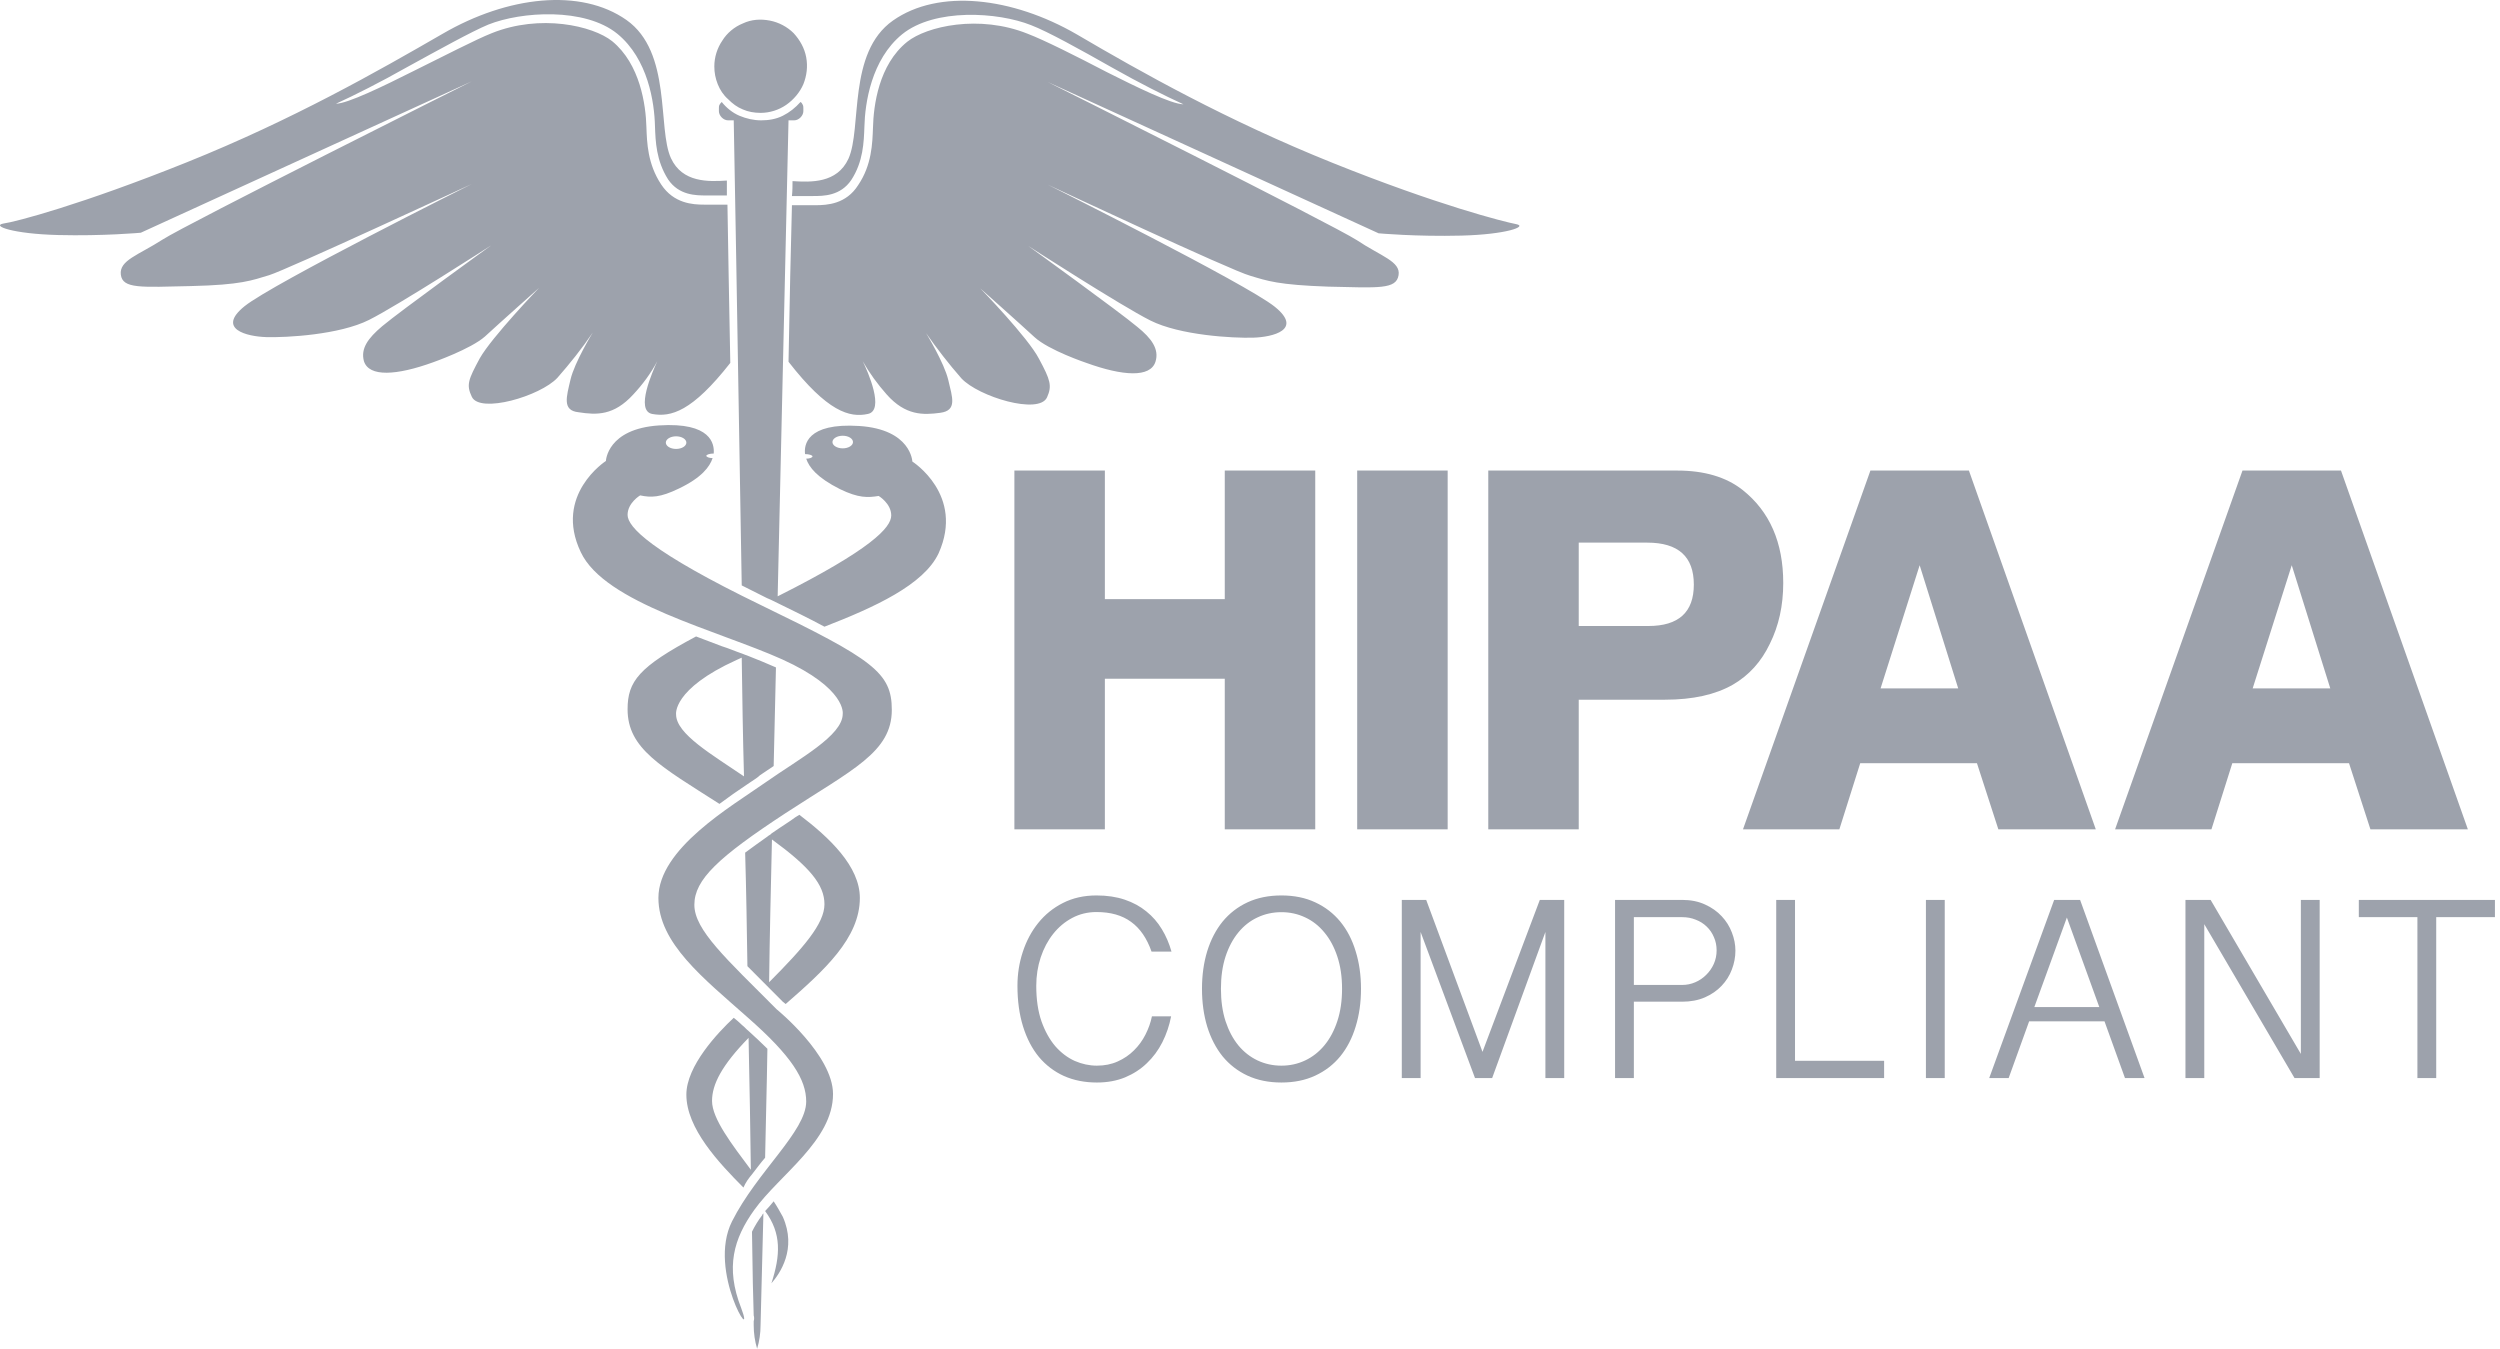
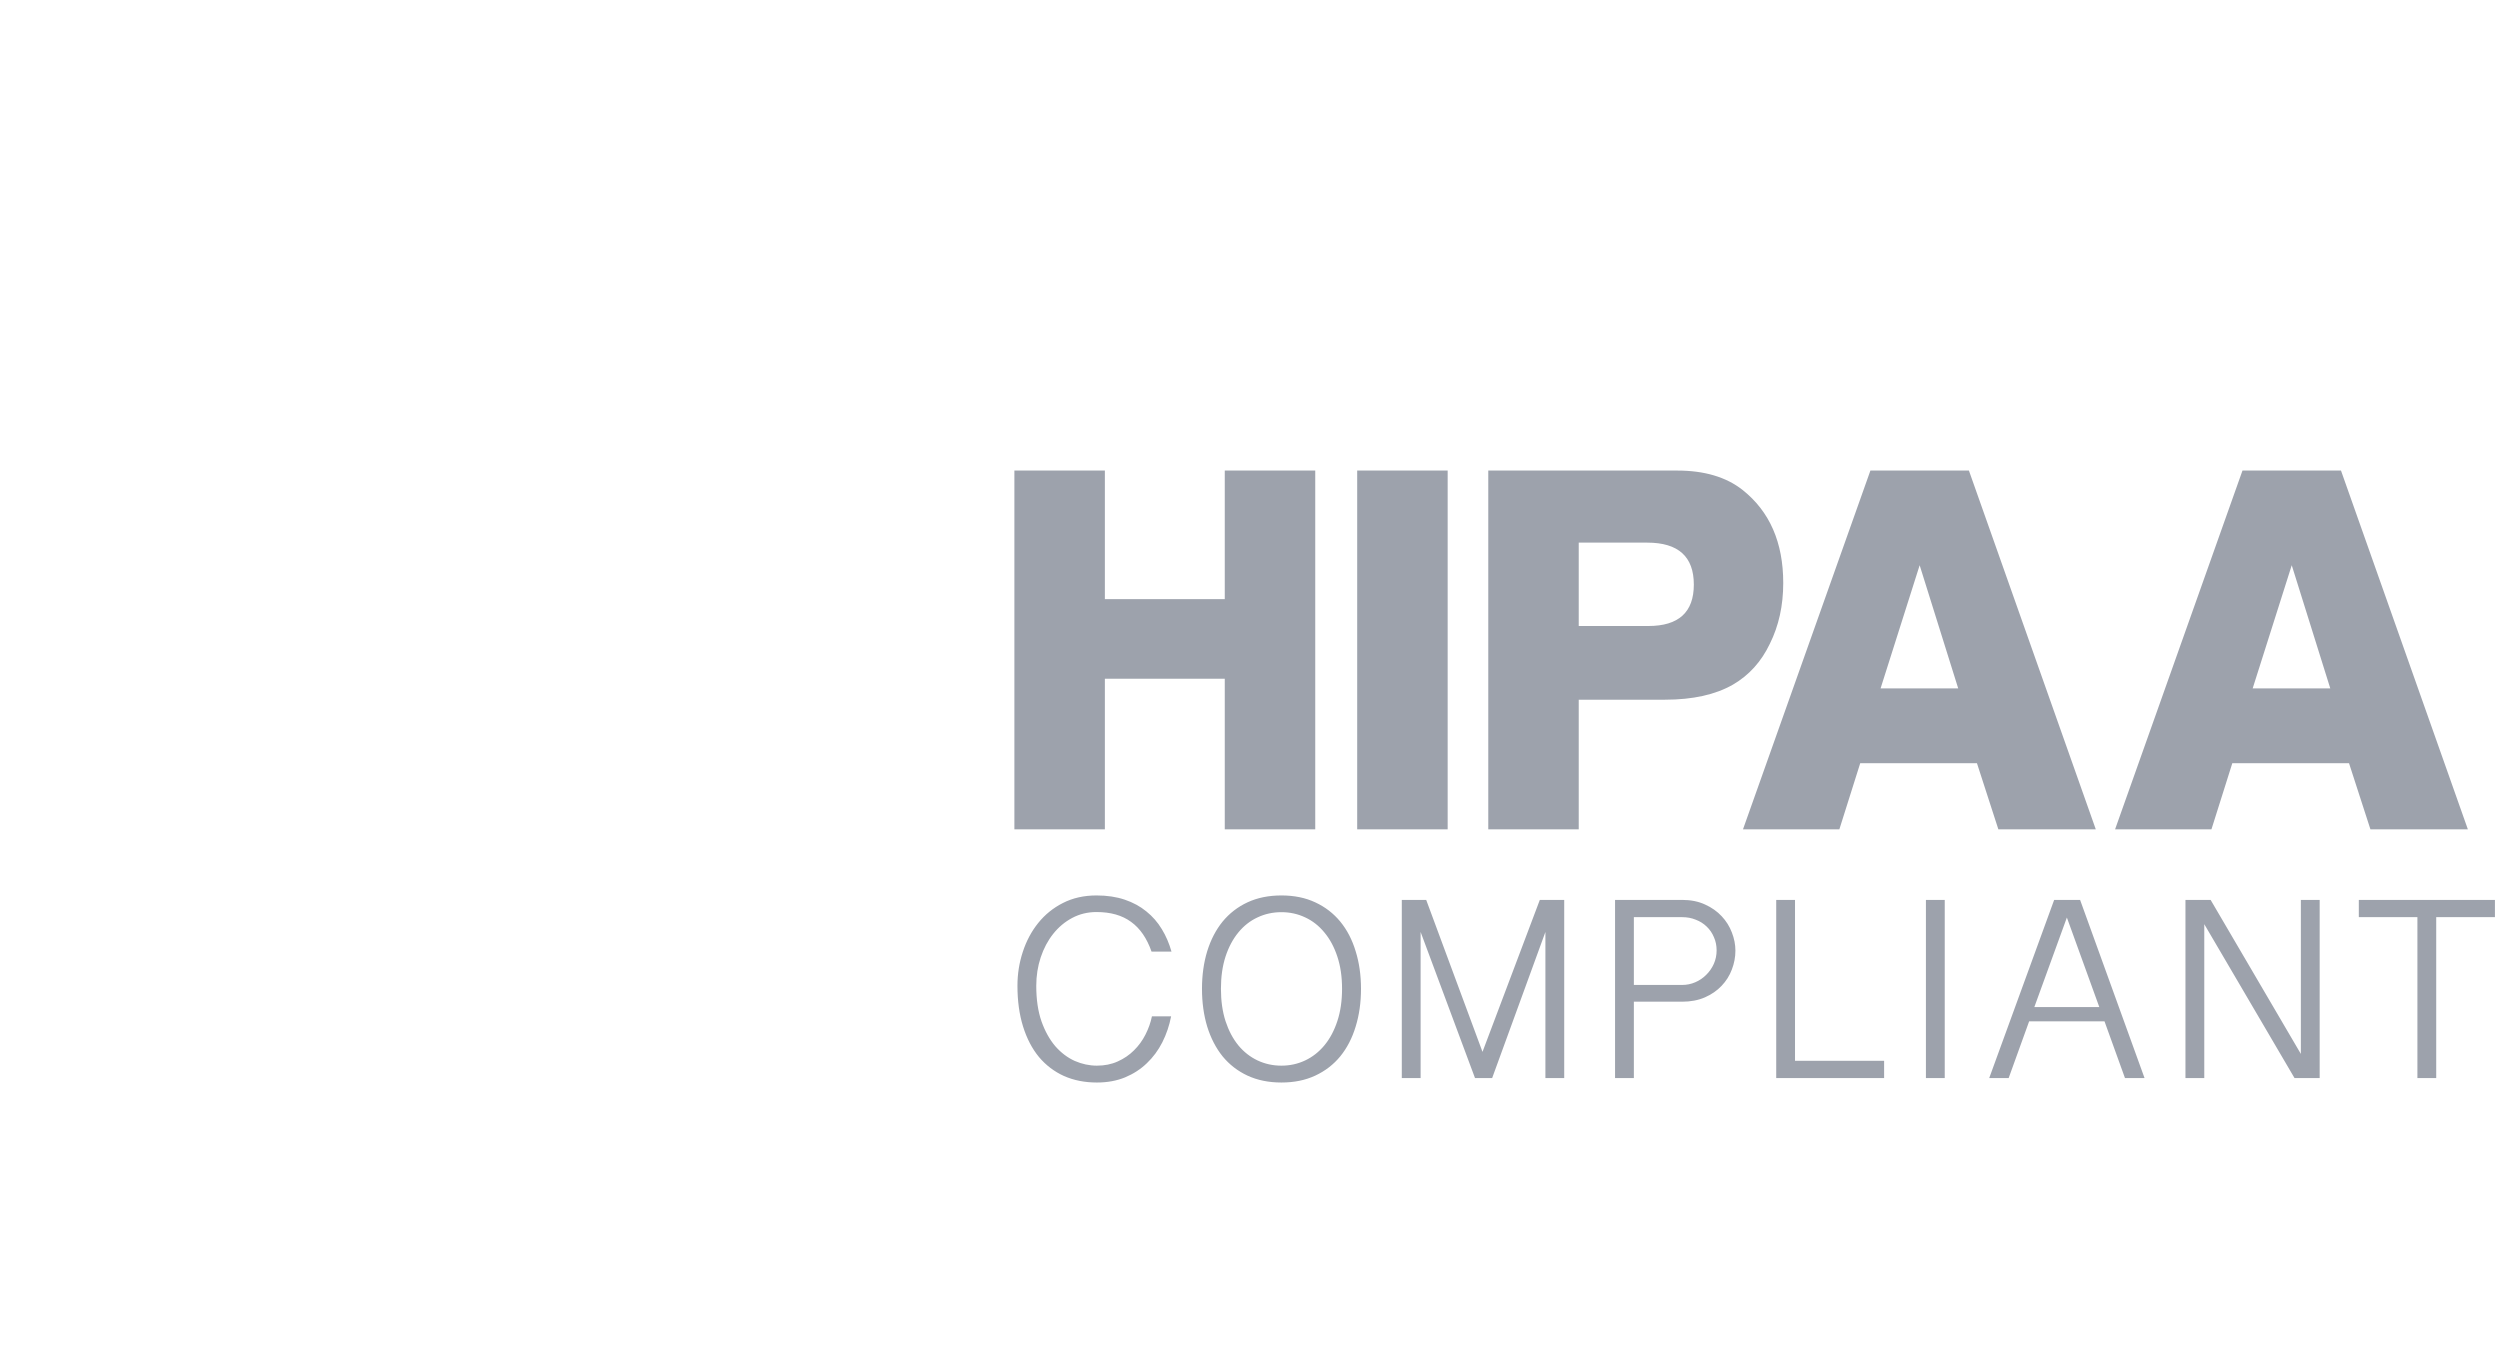
<svg xmlns="http://www.w3.org/2000/svg" width="152" height="82" viewBox="0 0 152 82" fill="none">
  <path d="M61.675 28.61H67.176V36.426H74.466V28.61H79.967V50.423H74.466V41.266H67.176V50.423H61.675V28.61ZM82.517 28.61H88.018V50.423H82.517V28.61ZM90.487 28.61H101.976C103.626 28.61 104.949 29.003 105.947 29.787C107.596 31.096 108.421 32.981 108.421 35.445C108.421 36.819 108.15 38.05 107.607 39.141C107.087 40.231 106.338 41.059 105.362 41.626C104.298 42.236 102.92 42.542 101.228 42.542H95.987V50.423H90.487V28.61ZM100.219 38.061C102.063 38.061 102.985 37.222 102.985 35.543C102.985 33.843 102.041 32.992 100.154 32.992H95.987V38.061H100.219ZM113.721 28.61H119.71L127.424 50.423H121.5L120.198 46.401H113.102L111.833 50.423H105.974L113.721 28.61ZM119.059 41.855L116.715 34.366L114.339 41.855H119.059ZM136.343 28.61H142.332L150.046 50.423H144.122L142.82 46.401H135.725L134.456 50.423H128.597L136.343 28.61ZM141.681 41.855L139.338 34.366L136.962 41.855H141.681Z" fill="#9DA2AC" />
  <path d="M63.005 59.94C63.005 60.768 63.11 61.487 63.322 62.098C63.538 62.704 63.819 63.208 64.164 63.612C64.514 64.01 64.908 64.308 65.346 64.505C65.789 64.697 66.238 64.792 66.691 64.792C67.16 64.792 67.582 64.707 67.958 64.536C68.339 64.365 68.669 64.14 68.947 63.861C69.231 63.581 69.462 63.263 69.643 62.906C69.828 62.543 69.96 62.173 70.037 61.795H71.204C71.095 62.354 70.918 62.88 70.67 63.371C70.423 63.858 70.109 64.282 69.728 64.644C69.352 65.007 68.909 65.294 68.399 65.506C67.894 65.713 67.325 65.817 66.691 65.817C65.954 65.817 65.287 65.685 64.689 65.421C64.097 65.152 63.59 64.766 63.167 64.264C62.75 63.757 62.428 63.139 62.201 62.409C61.974 61.679 61.861 60.853 61.861 59.932C61.861 59.218 61.97 58.532 62.186 57.874C62.402 57.212 62.714 56.627 63.121 56.12C63.533 55.607 64.035 55.201 64.628 54.901C65.225 54.596 65.905 54.443 66.668 54.443C67.307 54.443 67.878 54.528 68.383 54.699C68.888 54.87 69.326 55.108 69.697 55.413C70.073 55.714 70.387 56.073 70.639 56.492C70.892 56.906 71.088 57.362 71.227 57.859H70.014C69.73 57.046 69.316 56.443 68.769 56.05C68.228 55.651 67.528 55.452 66.668 55.452C66.132 55.452 65.64 55.571 65.192 55.809C64.744 56.047 64.357 56.371 64.033 56.78C63.708 57.189 63.456 57.665 63.275 58.208C63.095 58.752 63.005 59.329 63.005 59.94ZM82.749 60.118C82.749 60.952 82.64 61.718 82.424 62.416C82.213 63.115 81.901 63.718 81.489 64.225C81.077 64.727 80.569 65.118 79.966 65.398C79.369 65.677 78.684 65.817 77.911 65.817C77.138 65.817 76.451 65.677 75.848 65.398C75.25 65.118 74.746 64.727 74.333 64.225C73.926 63.718 73.615 63.115 73.398 62.416C73.187 61.718 73.081 60.952 73.081 60.118C73.081 59.29 73.187 58.529 73.398 57.836C73.615 57.137 73.926 56.536 74.333 56.034C74.746 55.532 75.25 55.141 75.848 54.862C76.451 54.582 77.138 54.443 77.911 54.443C78.684 54.443 79.369 54.582 79.966 54.862C80.569 55.141 81.077 55.532 81.489 56.034C81.901 56.536 82.213 57.137 82.424 57.836C82.64 58.529 82.749 59.29 82.749 60.118ZM81.597 60.118C81.597 59.388 81.502 58.736 81.311 58.162C81.12 57.582 80.858 57.093 80.523 56.694C80.193 56.291 79.804 55.985 79.356 55.778C78.908 55.566 78.426 55.46 77.911 55.46C77.391 55.46 76.906 55.566 76.458 55.778C76.01 55.985 75.621 56.291 75.291 56.694C74.962 57.093 74.701 57.582 74.511 58.162C74.325 58.736 74.233 59.388 74.233 60.118C74.233 60.848 74.325 61.503 74.511 62.082C74.701 62.662 74.962 63.154 75.291 63.558C75.621 63.956 76.01 64.262 76.458 64.474C76.906 64.686 77.391 64.792 77.911 64.792C78.426 64.792 78.908 64.686 79.356 64.474C79.804 64.262 80.193 63.956 80.523 63.558C80.858 63.154 81.12 62.662 81.311 62.082C81.502 61.503 81.597 60.848 81.597 60.118ZM86.713 54.714L90.136 63.954L93.621 54.714H95.104V65.545H93.961V56.663L90.723 65.545H89.68L86.373 56.663V65.545H85.229V54.714H86.713ZM98.195 54.714H102.275C102.801 54.714 103.264 54.808 103.667 54.994C104.068 55.175 104.406 55.413 104.679 55.708C104.952 55.998 105.158 56.327 105.297 56.694C105.441 57.062 105.513 57.429 105.513 57.797C105.513 58.19 105.441 58.573 105.297 58.946C105.158 59.319 104.949 59.65 104.671 59.94C104.398 60.23 104.061 60.462 103.659 60.639C103.257 60.814 102.796 60.903 102.275 60.903H99.339V65.545H98.195V54.714ZM99.339 59.885H102.275C102.553 59.885 102.819 59.831 103.071 59.722C103.324 59.614 103.545 59.464 103.736 59.272C103.932 59.081 104.086 58.858 104.2 58.604C104.313 58.351 104.37 58.076 104.37 57.781C104.37 57.491 104.316 57.225 104.207 56.981C104.104 56.733 103.957 56.518 103.767 56.337C103.581 56.156 103.36 56.016 103.102 55.918C102.85 55.814 102.574 55.763 102.275 55.763H99.339V59.885ZM109.137 54.714V64.497H114.554V65.545H107.994V54.714H109.137ZM118.24 54.714V65.545H117.096V54.714H118.24ZM126.47 54.714L130.388 65.545H129.198L127.954 62.098H123.371L122.127 65.545H120.945L124.893 54.714H126.47ZM125.666 55.786L123.688 61.228H127.637L125.666 55.786ZM134.406 54.714L139.892 64.078V54.714H141.036V65.545H139.506L134.02 56.19V65.545H132.876V54.714H134.406ZM151.692 54.714V55.763H148.122V65.545H146.978V55.763H143.416V54.714H151.692Z" fill="#9DA2AC" />
-   <path d="M45.721 74.887C45.756 77.328 45.79 79.106 45.825 79.978C45.86 80.082 45.86 80.222 45.825 80.326V80.57C45.825 81.059 45.894 81.547 46.033 82C46.172 81.547 46.242 81.059 46.242 80.57C46.242 80.396 46.311 77.851 46.415 73.771C46.38 73.806 46.346 73.841 46.346 73.876C46.103 74.19 45.894 74.538 45.721 74.887ZM38.504 23.983C39.059 23.39 39.58 22.693 39.961 21.96C39.684 22.588 38.608 24.959 39.649 25.168C40.794 25.377 42.078 25.029 44.402 22.065C44.333 18.265 44.264 14.952 44.229 12.442H42.806C42.113 12.442 40.968 12.372 40.204 11.222C39.371 9.967 39.337 8.676 39.302 7.735C39.267 6.375 38.92 3.9 37.22 2.505C36.041 1.564 32.848 0.832 29.899 2.017C28.927 2.401 26.985 3.412 25.076 4.353C23.341 5.225 21.121 6.306 20.427 6.306C21.572 5.783 23.098 5.016 24.764 4.074C26.672 3.028 28.685 1.912 29.691 1.494C31.703 0.692 35.555 0.448 37.532 2.052C39.406 3.586 39.788 6.236 39.822 7.665C39.857 8.607 39.892 9.757 40.62 10.908C41.28 11.884 42.321 11.884 42.945 11.884H44.194V10.978C43.084 11.047 41.488 11.117 40.794 9.618C39.961 7.805 40.863 3.168 38.088 1.215C35.312 -0.737 30.871 -0.249 26.915 2.052C22.994 4.318 17.79 7.282 11.371 9.862C4.952 12.442 0.962 13.488 0.198 13.593C-0.53 13.732 0.788 14.22 3.529 14.29C6.27 14.36 8.56 14.15 8.56 14.15L28.685 4.946C28.685 4.946 11.336 13.627 9.879 14.569C8.421 15.51 7.242 15.824 7.346 16.696C7.45 17.567 8.56 17.463 11.614 17.393C14.667 17.323 15.326 17.044 16.367 16.73C17.408 16.417 28.685 11.187 28.685 11.187C28.685 11.187 16.61 17.219 14.875 18.613C13.14 20.008 15.014 20.461 16.194 20.496C17.408 20.531 20.635 20.357 22.439 19.45C24.243 18.544 29.864 14.918 29.864 14.918C29.864 14.918 24.313 18.927 23.237 19.834C22.37 20.566 21.919 21.193 22.127 21.96C22.439 22.937 24.105 22.832 26.325 22.03C26.325 22.03 28.615 21.228 29.483 20.461C30.35 19.659 32.779 17.498 32.779 17.498C32.779 17.498 29.899 20.496 29.17 21.786C28.477 23.076 28.338 23.39 28.685 24.122C29.17 25.168 32.848 24.087 33.889 22.972C34.653 22.1 35.381 21.193 36.041 20.217C36.041 20.217 34.93 22.03 34.687 23.076C34.444 24.122 34.167 24.959 35.173 25.064C36.283 25.238 37.324 25.273 38.504 23.983ZM45.374 47.727C45.478 47.657 45.582 47.587 45.686 47.517C45.894 47.378 46.068 47.273 46.207 47.134C46.484 46.959 46.762 46.75 47.039 46.576C47.074 44.589 47.144 42.566 47.178 40.579C46.623 40.335 46.033 40.091 45.409 39.847C45.374 39.847 45.339 39.812 45.305 39.812C45.235 39.777 45.201 39.777 45.131 39.742C44.715 39.603 44.333 39.428 43.882 39.289C43.361 39.08 42.841 38.905 42.321 38.696C38.851 40.544 38.157 41.416 38.157 43.124C38.157 45.53 40.204 46.611 43.743 48.877C44.298 48.459 44.853 48.075 45.374 47.727ZM41.106 43.438C41.106 43.438 40.863 41.904 44.784 40.126C44.888 40.091 44.992 40.021 45.097 39.986C45.131 42.392 45.166 44.797 45.235 47.204C43.292 45.879 41.106 44.623 41.106 43.438ZM47.039 73.039C46.866 73.248 46.693 73.458 46.519 73.632C47.525 74.992 47.456 76.317 46.901 78.025C47.421 77.432 48.462 75.933 47.595 73.981C47.421 73.667 47.248 73.353 47.039 73.039ZM45.443 58.744C45.825 59.128 46.276 59.581 46.727 60.034C47.005 60.313 47.282 60.592 47.595 60.906C47.63 60.941 47.699 60.976 47.768 61.045C50.127 58.988 52.279 57.036 52.279 54.595C52.279 52.677 50.44 50.934 48.601 49.539C48.427 49.644 48.254 49.749 48.08 49.888C47.664 50.167 47.282 50.411 46.935 50.655C46.935 50.655 46.901 50.655 46.901 50.69C46.831 50.76 46.727 50.795 46.658 50.864C46.172 51.213 45.721 51.527 45.305 51.841C45.374 54.176 45.409 56.513 45.443 58.744ZM46.935 51.039C49.226 52.712 50.127 53.793 50.127 54.978C50.127 56.164 48.844 57.628 46.762 59.721C46.797 56.931 46.866 54.037 46.935 51.039ZM59.6 17.532C59.6 17.532 62.029 19.694 62.896 20.496C63.764 21.298 66.054 22.065 66.054 22.065C68.274 22.867 69.94 22.972 70.252 21.995C70.495 21.228 70.009 20.566 69.142 19.869C68.066 18.962 62.515 14.952 62.515 14.952C62.515 14.952 68.136 18.578 69.94 19.485C71.744 20.392 74.971 20.566 76.185 20.531C77.4 20.496 79.239 20.043 77.504 18.648C75.769 17.253 63.694 11.222 63.694 11.222C63.694 11.222 74.936 16.486 76.012 16.765C77.053 17.079 77.712 17.323 80.765 17.428C83.819 17.498 84.894 17.602 85.033 16.73C85.172 15.894 83.957 15.58 82.5 14.604C81.043 13.662 63.694 4.981 63.694 4.981L83.819 14.185C83.819 14.185 86.109 14.395 88.85 14.325C91.591 14.255 92.909 13.767 92.181 13.627C91.452 13.488 87.427 12.477 81.008 9.897C74.589 7.317 69.385 4.388 65.464 2.087C61.543 -0.18 57.067 -0.703 54.291 1.25C51.515 3.202 52.418 7.805 51.585 9.653C50.891 11.152 49.295 11.082 48.185 11.012C48.185 11.291 48.185 11.605 48.15 11.919H49.434C50.058 11.919 51.099 11.919 51.758 10.943C52.487 9.827 52.522 8.642 52.556 7.7C52.591 6.271 52.973 3.621 54.846 2.087C56.824 0.483 60.675 0.727 62.688 1.529C63.694 1.912 65.707 3.028 67.615 4.109C69.281 5.05 70.807 5.817 71.952 6.34C71.224 6.34 69.037 5.26 67.303 4.388C65.429 3.412 63.486 2.435 62.48 2.052C59.531 0.866 56.339 1.599 55.159 2.54C53.424 3.935 53.111 6.41 53.077 7.77C53.042 8.711 53.007 10.036 52.175 11.257C51.446 12.407 50.301 12.477 49.572 12.477H48.15C48.08 14.987 48.011 18.265 47.942 21.995C50.301 25.029 51.654 25.412 52.765 25.168C53.806 24.959 52.765 22.588 52.452 21.96C52.869 22.693 53.355 23.355 53.91 23.983C55.054 25.273 56.13 25.238 57.171 25.098C58.212 24.959 57.9 24.157 57.657 23.111C57.414 22.065 56.304 20.252 56.304 20.252C56.963 21.193 57.691 22.135 58.455 23.006C59.496 24.122 63.174 25.238 63.66 24.157C63.972 23.46 63.868 23.111 63.174 21.821C62.515 20.531 59.6 17.532 59.6 17.532ZM46.242 6.863C46.797 6.863 47.352 6.689 47.803 6.375C48.254 6.062 48.636 5.608 48.844 5.12C49.052 4.597 49.121 4.039 49.017 3.481C48.913 2.924 48.636 2.435 48.254 2.017C47.872 1.634 47.352 1.355 46.797 1.25C46.242 1.145 45.686 1.18 45.166 1.424C44.645 1.634 44.194 2.017 43.917 2.47C43.605 2.924 43.431 3.481 43.431 4.039C43.431 4.423 43.501 4.771 43.639 5.12C43.778 5.469 43.986 5.783 44.264 6.027C44.541 6.306 44.819 6.515 45.166 6.654C45.478 6.794 45.86 6.863 46.242 6.863ZM55.471 28.062C55.471 28.062 55.402 26.11 52.244 25.9C49.017 25.691 48.878 27.086 48.948 27.609C49.191 27.609 49.399 27.678 49.399 27.748C49.399 27.818 49.226 27.888 49.017 27.888C49.191 28.411 49.677 29.038 51.064 29.736C52.21 30.294 52.765 30.259 53.424 30.154C53.424 30.154 54.187 30.607 54.187 31.339C54.187 32.072 52.973 33.397 47.282 36.256C47.63 20.845 47.942 7.317 47.942 7.317H48.289C48.427 7.317 48.566 7.247 48.67 7.142C48.774 7.038 48.844 6.898 48.844 6.759V6.585C48.844 6.515 48.844 6.445 48.809 6.375C48.774 6.306 48.74 6.236 48.67 6.201C48.358 6.55 48.011 6.829 47.595 7.038C47.178 7.247 46.727 7.317 46.276 7.317C45.825 7.317 45.374 7.212 44.958 7.038C44.541 6.863 44.16 6.55 43.882 6.201C43.813 6.271 43.778 6.306 43.743 6.375C43.709 6.445 43.709 6.515 43.709 6.585V6.759C43.709 6.898 43.778 7.038 43.882 7.142C43.986 7.247 44.125 7.317 44.264 7.317H44.611C44.611 7.317 44.853 20.461 45.097 35.593C45.582 35.837 46.068 36.081 46.623 36.36C46.693 36.395 46.797 36.43 46.866 36.465C48.15 37.092 49.226 37.615 50.127 38.103C53.181 36.918 56.165 35.558 57.067 33.641C58.663 30.084 55.471 28.062 55.471 28.062ZM51.238 27.26C50.891 27.26 50.613 27.086 50.613 26.877C50.613 26.667 50.891 26.493 51.238 26.493C51.585 26.493 51.862 26.667 51.862 26.877C51.862 27.086 51.585 27.26 51.238 27.26ZM45.721 71.401C45.998 71.052 46.242 70.703 46.519 70.39C46.553 68.402 46.623 66.171 46.658 63.765C46.311 63.416 45.929 63.067 45.513 62.684C45.374 62.579 45.27 62.44 45.131 62.336C44.958 62.161 44.784 62.022 44.611 61.882C43.639 62.789 41.731 64.811 41.731 66.554C41.731 68.611 43.709 70.703 45.201 72.203C45.339 71.889 45.513 71.645 45.721 71.401ZM45.513 63.102C45.582 66.066 45.617 68.786 45.652 71.121C44.507 69.588 43.292 68.018 43.292 66.938C43.292 65.927 43.882 64.776 45.513 63.102ZM46.311 36.813C39.545 33.536 38.157 32.037 38.157 31.305C38.157 30.572 38.92 30.119 38.92 30.119C39.58 30.259 40.135 30.259 41.28 29.701C42.668 29.038 43.154 28.376 43.327 27.853C43.119 27.853 42.945 27.783 42.945 27.713C42.945 27.644 43.154 27.574 43.396 27.574V27.539C43.431 27.016 43.258 25.656 40.065 25.866C36.908 26.075 36.839 28.027 36.839 28.027C36.839 28.027 33.646 30.084 35.312 33.571C36.769 36.674 43.605 38.313 47.56 40.091C51.481 41.869 51.238 43.403 51.238 43.403C51.238 44.728 48.601 46.123 46.519 47.587C44.437 49.051 40.031 51.597 40.031 54.595C40.031 57.35 42.772 59.476 45.443 61.847C48.15 64.218 49.017 65.648 49.017 66.972C49.017 68.786 46.033 71.226 44.507 74.259C42.98 77.293 45.998 82 45.062 79.524C44.09 77.049 44.611 75.306 45.86 73.562C47.386 71.435 50.648 69.343 50.648 66.519C50.648 64.148 47.213 61.359 47.213 61.359C44.16 58.291 42.217 56.548 42.217 55.013C42.217 53.479 43.674 52.12 47.768 49.435C51.828 46.785 54.222 45.739 54.222 43.159C54.222 40.893 53.077 40.091 46.311 36.813ZM41.106 26.528C41.453 26.528 41.731 26.702 41.731 26.911C41.731 27.121 41.453 27.295 41.106 27.295C40.759 27.295 40.482 27.121 40.482 26.911C40.482 26.702 40.759 26.528 41.106 26.528Z" fill="#9DA2AC" />
</svg>